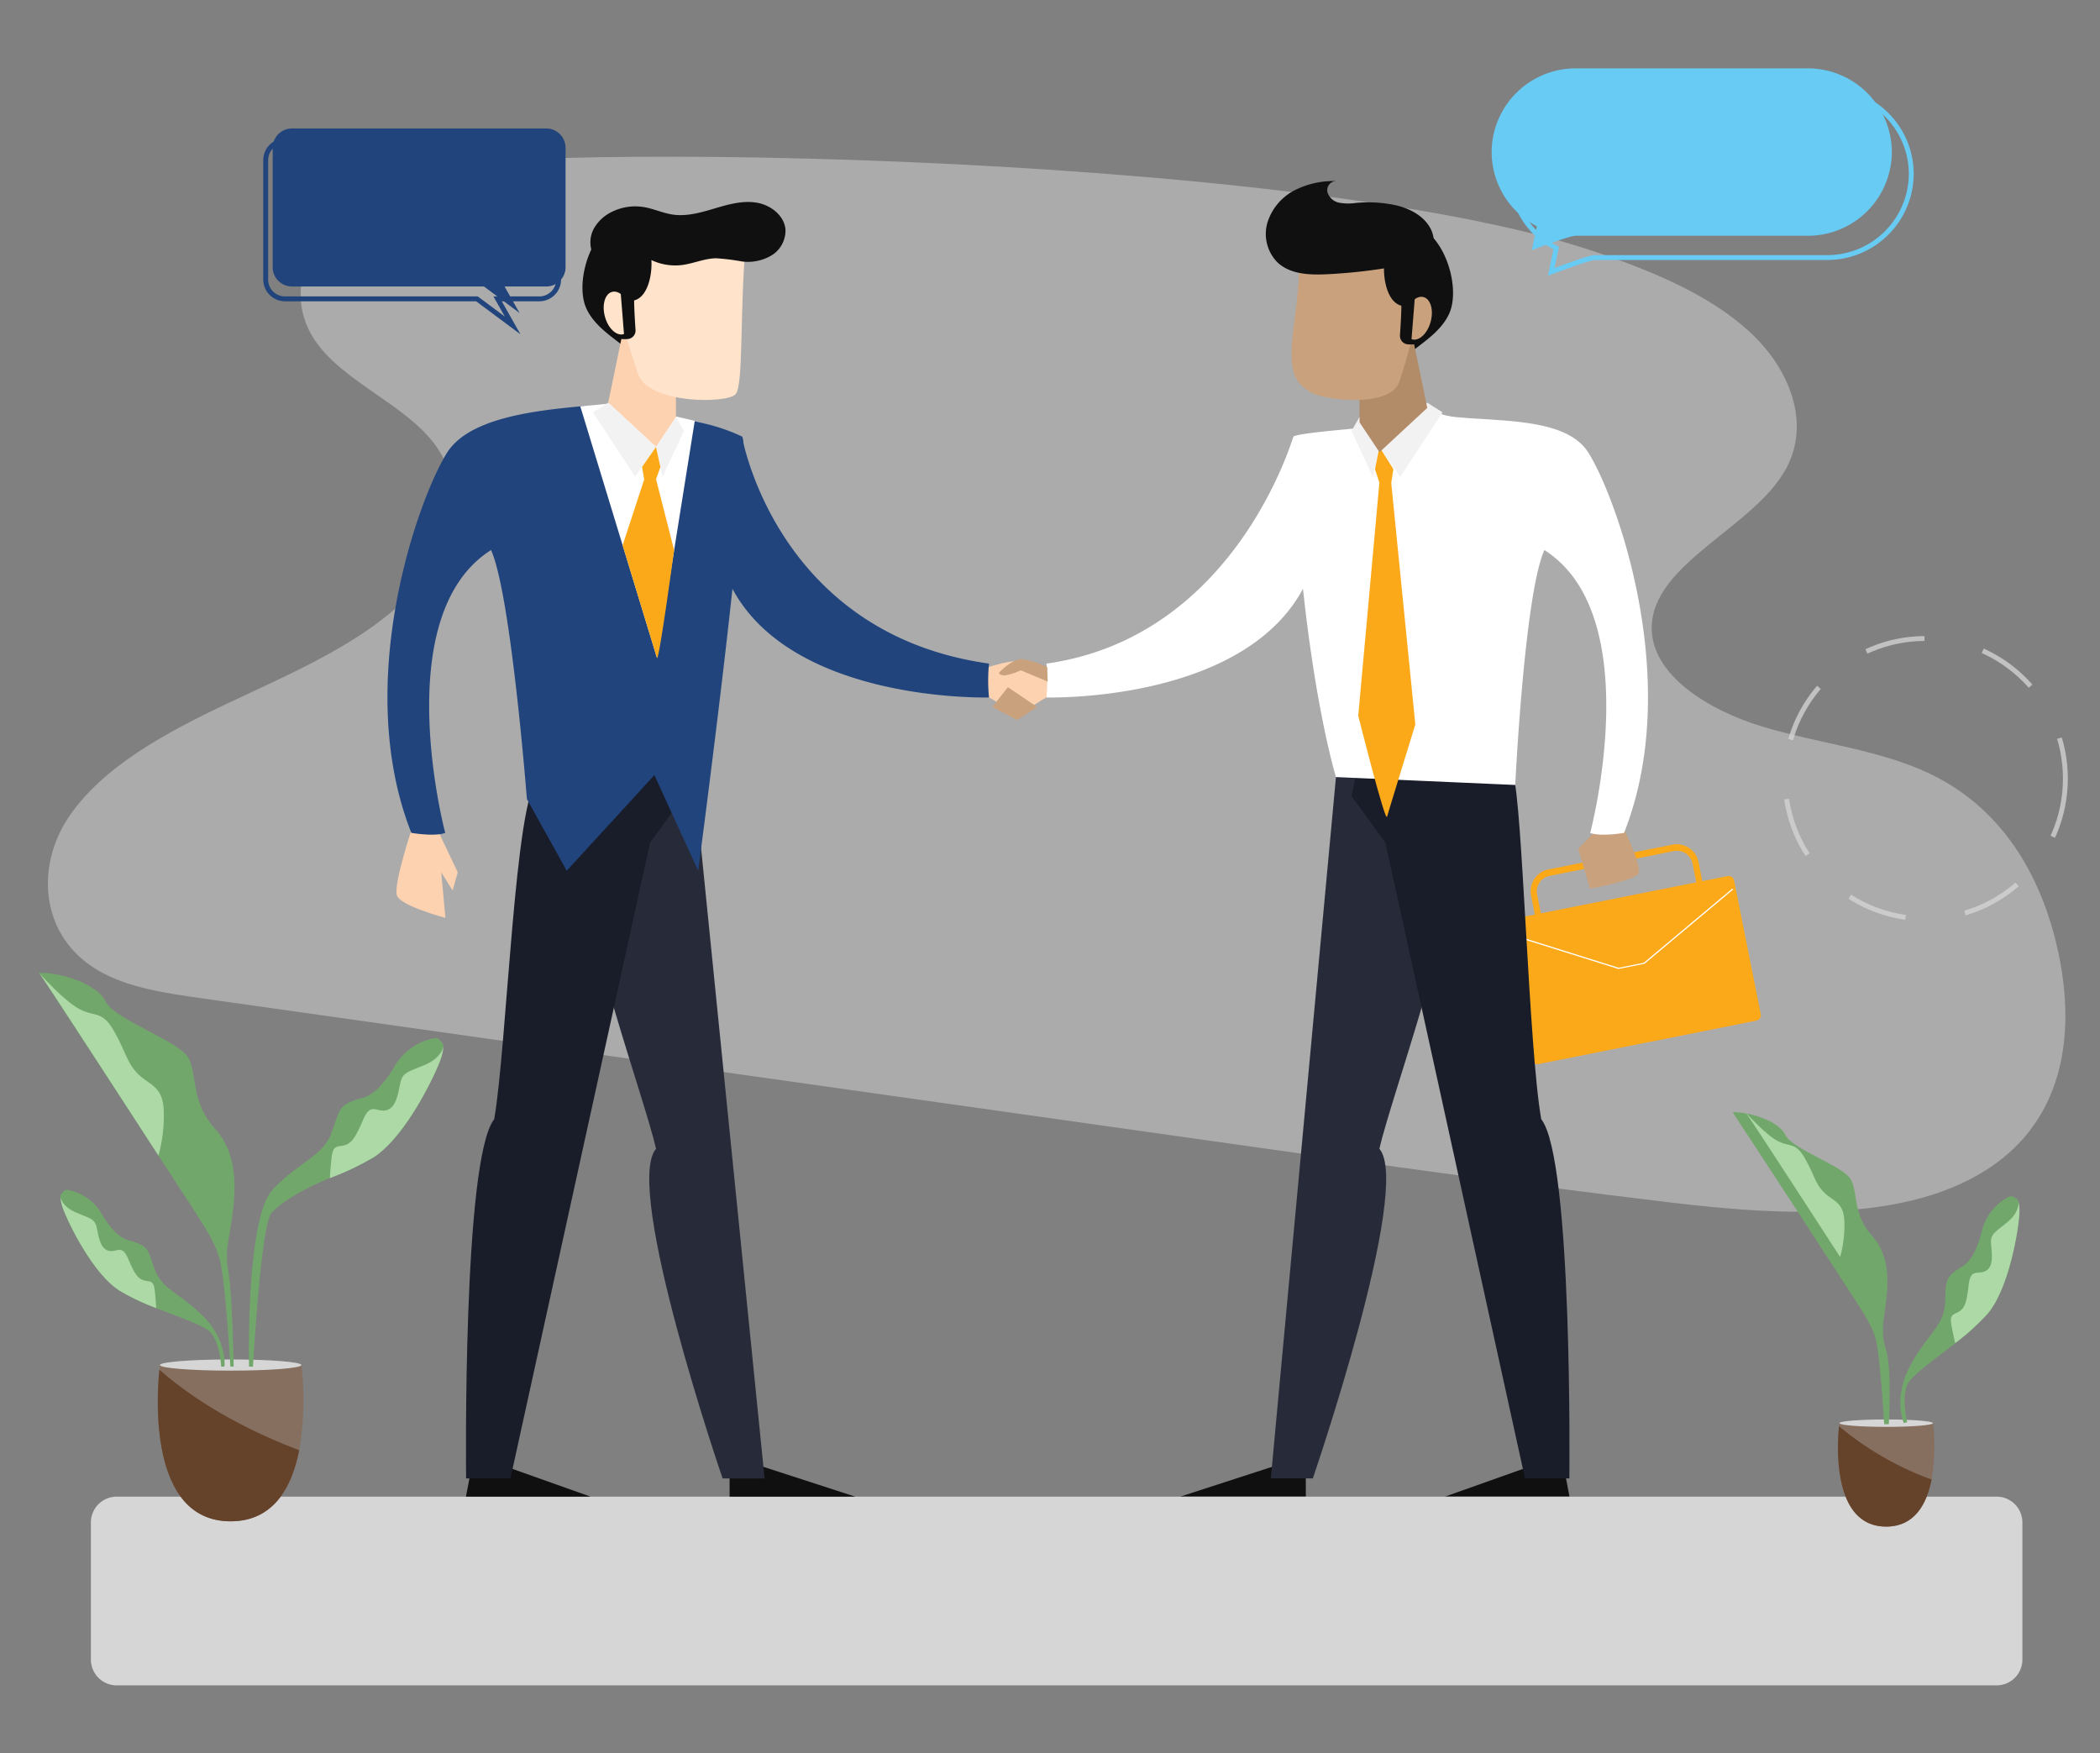
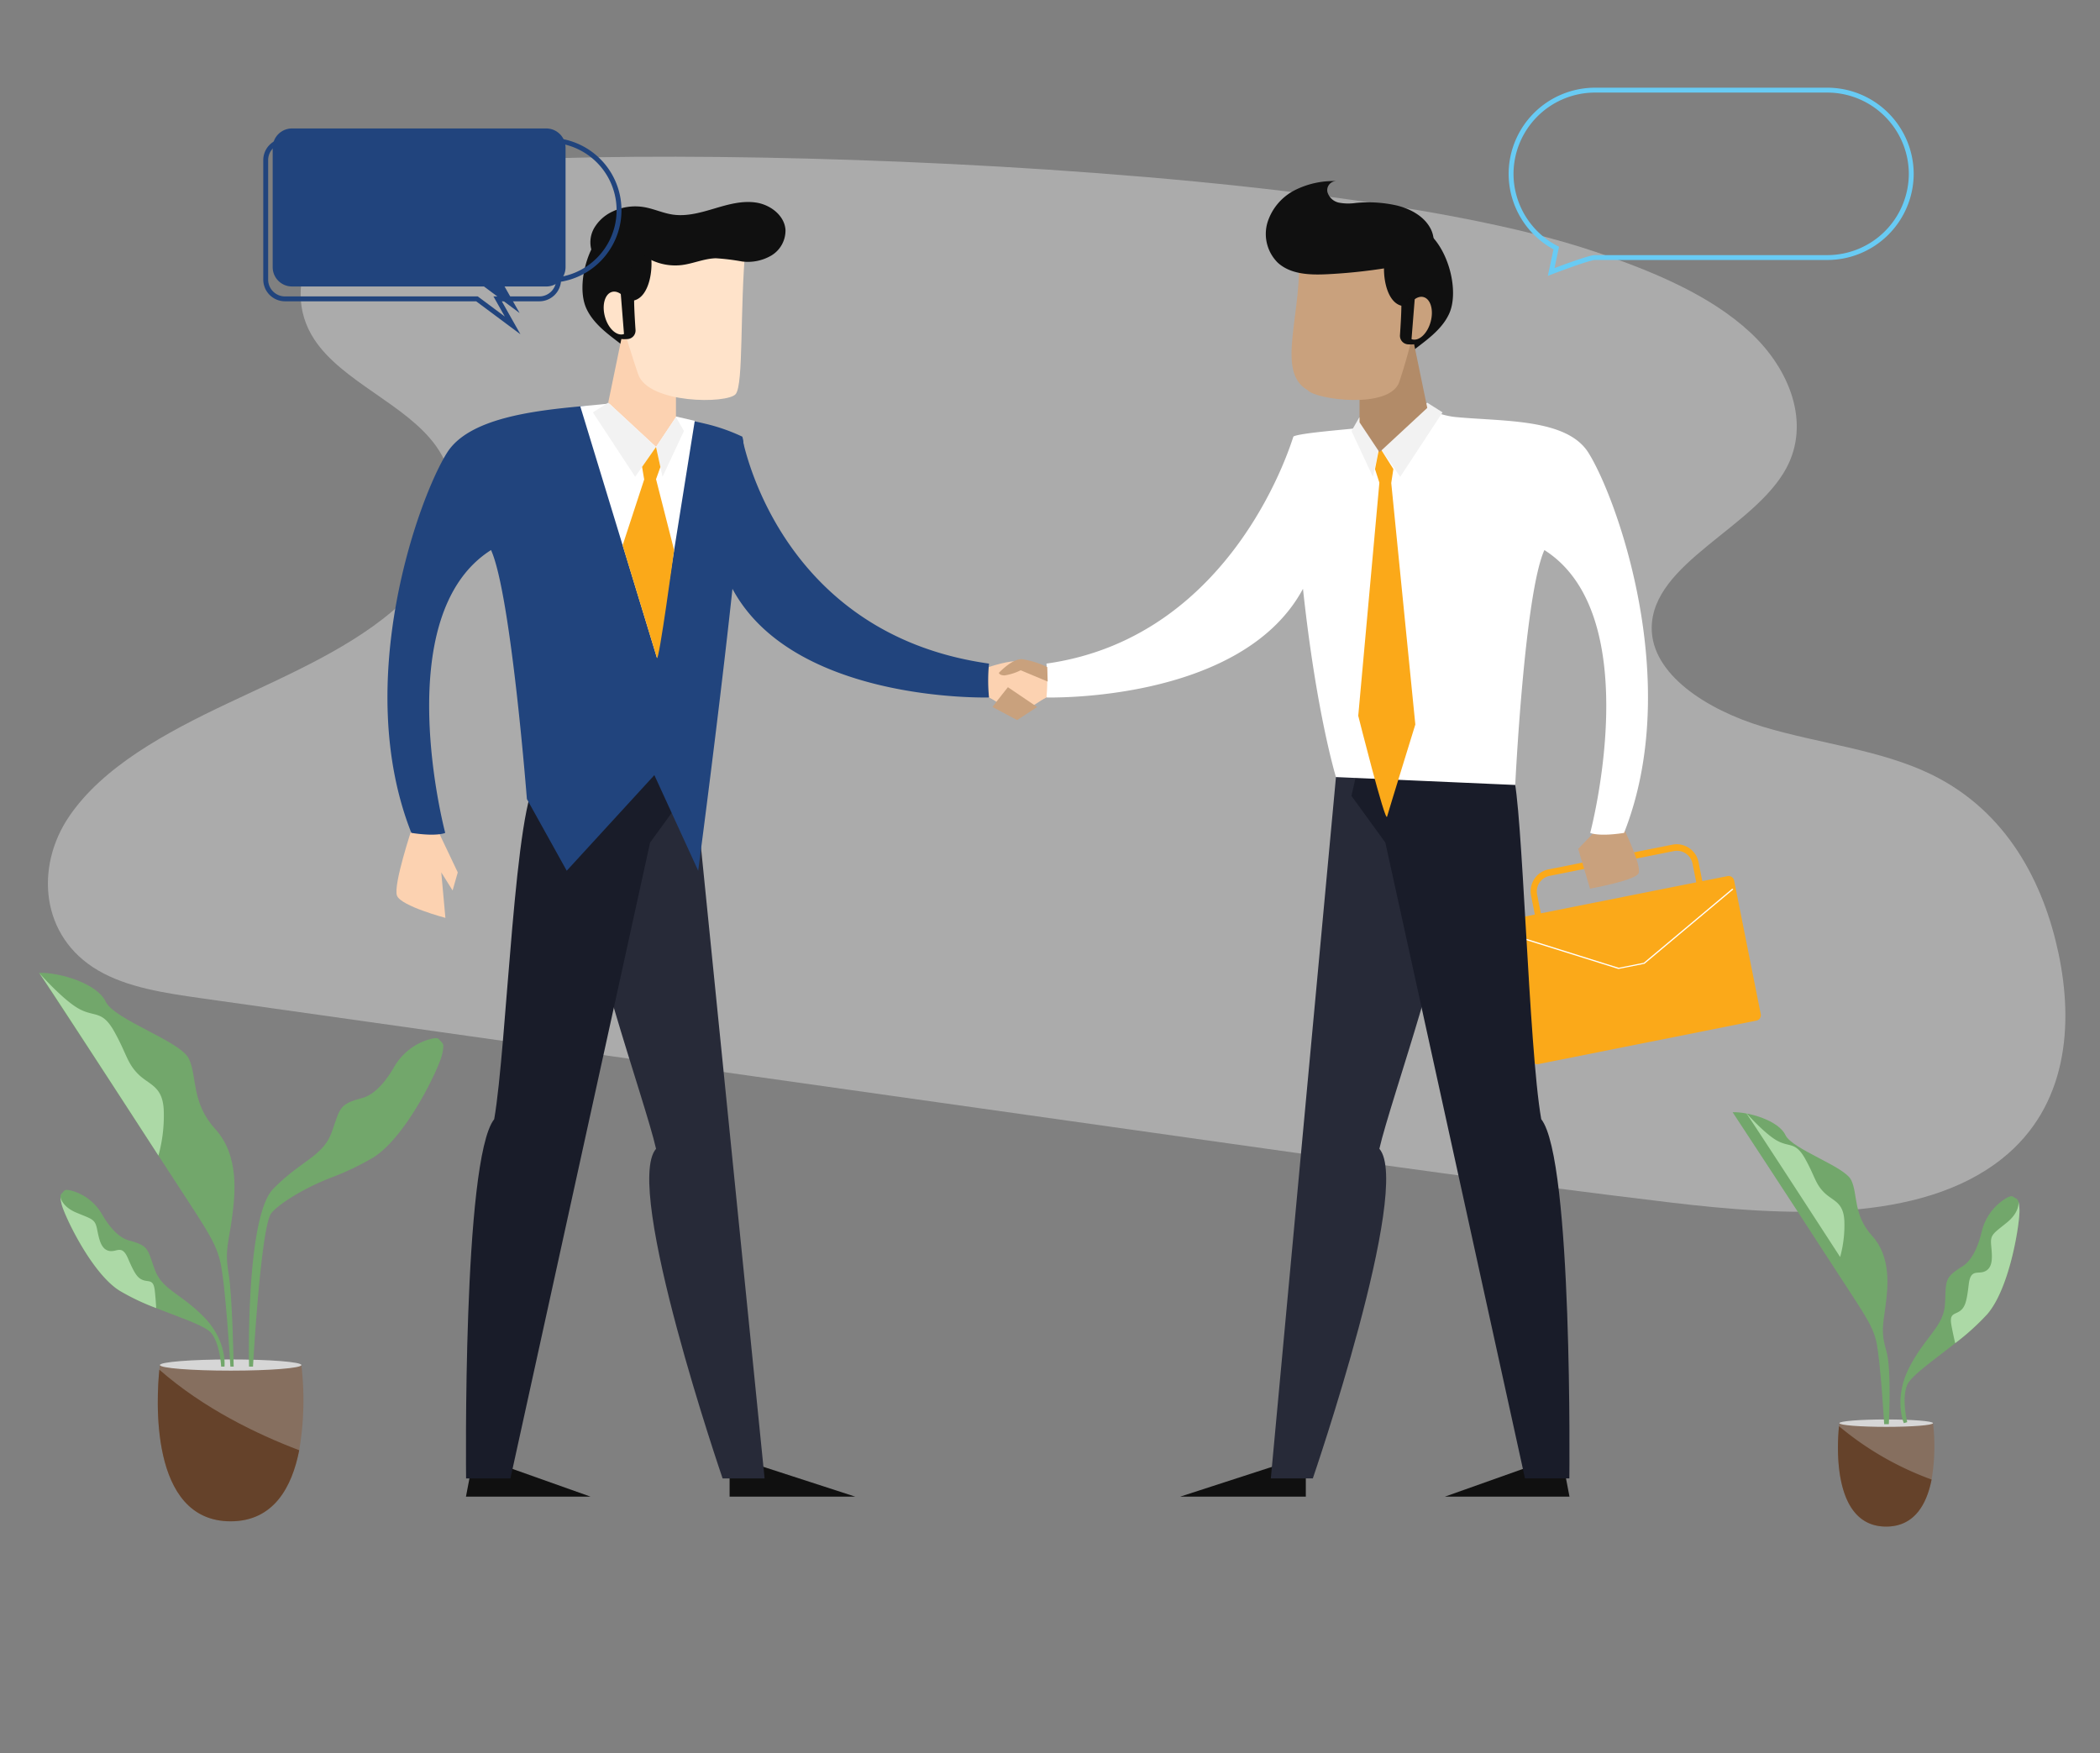
<svg xmlns="http://www.w3.org/2000/svg" width="430" height="359" viewBox="0 0 430 359">
  <rect x="0" y="0" width="430" height="359" fill="#808080" stroke="none" />
  <defs>
    <clipPath id="clip-Insurance_Adjuster_Illustration">
      <rect width="430" height="359" />
    </clipPath>
  </defs>
  <g id="Insurance_Adjuster_Illustration" clip-path="url(#clip-Insurance_Adjuster_Illustration)">
    <g id="business-deal" transform="translate(8 14)">
      <g id="Group_18259" data-name="Group 18259" transform="translate(357.527 116.744)">
-         <ellipse id="Ellipse_64" data-name="Ellipse 64" cx="28.693" cy="28.693" rx="28.693" ry="28.693" fill="none" stroke="#c1c1c1" stroke-miterlimit="10" stroke-width="1" stroke-dasharray="12.278 12.278" />
-       </g>
+         </g>
      <g id="Group_18260" data-name="Group 18260" transform="translate(1.813 18.091)" opacity="0.5">
        <path id="Path_11701" data-name="Path 11701" d="M350.466,228.007c11.759,3.985,23.448,8.847,31.675,16.482s12.346,18.611,7.411,27.8c-6.591,12.269-27.474,19.4-27.572,32.695-.069,9.52,11.261,16.784,22.7,20.246s24.1,4.707,34.505,9.764c15.7,7.631,23.061,22.4,26.075,36.577,3.128,14.716,1.86,31.471-11.571,42.149-16.694,13.272-44.307,11.775-67.942,8.945-31.54-3.777-62.942-8.214-94.335-12.648q-103.235-14.585-206.47-29.175c-7.378-1.044-15.058-2.182-21.054-5.677-11.906-6.938-12.917-21.262-6-31.487S57.618,326.5,70.336,320.487s26.144-11.7,35.672-20.577,14.263-22.021,7.056-32.128c-6.106-8.561-19.227-13.137-24.945-21.858-7.537-11.49,1.134-26.165,14.81-33.5S288.34,206.945,350.466,228.007Z" transform="translate(-33.585 -208.526)" fill="#d6d6d6" />
      </g>
      <g id="Group_18265" data-name="Group 18265" transform="translate(194.511 23.07)">
        <g id="Group_18262" data-name="Group 18262" transform="translate(105.696 135.787)">
          <path id="Path_11702" data-name="Path 11702" d="M810.749,560.191l-5.2,1.036-.746-3.74a4.574,4.574,0,0,0-5.249-3.752l-25.634,5.115a4.572,4.572,0,0,0-3.41,5.478l.746,3.74-5.2,1.036a1.14,1.14,0,0,0-.848,1.358l5.445,27.307a1.14,1.14,0,0,0,1.305.93l44.7-8.916a1.14,1.14,0,0,0,.848-1.358l-5.445-27.307A1.152,1.152,0,0,0,810.749,560.191Zm-6.44,1.285-31.822,6.346-.746-3.74a3.263,3.263,0,0,1,2.435-3.911l25.634-5.115a3.269,3.269,0,0,1,3.752,2.68Z" transform="translate(-765.184 -553.654)" fill="#fba919" />
          <g id="Group_18261" data-name="Group 18261" transform="translate(0.545 9.114)">
            <path id="Path_11703" data-name="Path 11703" d="M794.5,591.381l-5.339,1.065-22.641-7.093.151-.216,22.547,7.064,5.135-1.024L812.466,576l.22.143Z" transform="translate(-766.52 -576)" fill="#fff" />
          </g>
        </g>
        <path id="Path_11704" data-name="Path 11704" d="M517.88,463.057s-4.915-1.619-5.881-1.052-5.959,7.28-5.959,7.28l6.685,3.19,7.57-4.911Z" transform="translate(-506.04 -363.527)" fill="#fcd2b1" />
        <path id="Path_11705" data-name="Path 11705" d="M810.993,544.984s4.005,8.117,3.165,9.564-9.911,3.083-9.911,3.083l-2.427-8.141,4.327-4.511h4.845Z" transform="translate(-681.181 -412.731)" fill="#c9a17d" />
        <path id="Path_11706" data-name="Path 11706" d="M623.152,864.43l-21.132,6.856h25.724V864.43Z" transform="translate(-562.873 -601.888)" fill="#101010" />
        <path id="Path_11707" data-name="Path 11707" d="M754.22,864.43l-19.3,6.856h25.508l-1.309-6.856Z" transform="translate(-641.568 -601.888)" fill="#101010" />
        <path id="Path_11708" data-name="Path 11708" d="M660.857,516.8,647.52,660.414h8.6s20.45-59.614,13.627-67.5c2.194-9.768,16.164-48.467,12.938-52.6s-9.14-25.7-9.14-25.7Z" transform="translate(-589.815 -394.748)" fill="#272a38" />
        <path id="Path_11709" data-name="Path 11709" d="M688.02,518.748l6.934,9.548,28.591,130.2h9.083s.755-65.316-5.755-73.563c-2.6-14.757-3.834-64.953-5.755-70.455-8.679-.432-31.467-3.108-31.467-3.108Z" transform="translate(-613.797 -392.829)" fill="#191c29" />
        <path id="Path_11710" data-name="Path 11710" d="M645.81,343.973c-4.429-6.958-17.265-6.318-27.07-7.24-2.839-.265-5.208-1.46-7.223-1.733l-13.349,4.022c-.767.163-11.494.95-12.721,1.689-.147.171-11.767,41.056-50.575,46.5a35.639,35.639,0,0,1,0,6.934s39.967,1.158,52.529-22.253c2.757,25.643,6.754,38.556,6.754,38.556l36.708,1.615s1.893-39.123,5.971-48.1c21.209,13.46,9.381,57.917,9.381,57.917s1.631.816,6.934,0C665.387,390.878,651.52,352.946,645.81,343.973Z" transform="translate(-523.111 -288.395)" fill="#fff" />
        <path id="Path_11711" data-name="Path 11711" d="M702.02,341.075l4.274,6.1,8.663-13.186L711.809,332Z" transform="translate(-622.086 -286.618)" fill="#f2f2f2" />
        <path id="Path_11712" data-name="Path 11712" d="M693.73,345.368l-1.33,6.1-4.38-9.373,1.631-2.847Z" transform="translate(-613.797 -290.911)" fill="#f2f2f2" />
        <path id="Path_11713" data-name="Path 11713" d="M694.844,358.788l.893,2.761L691.41,409.29s5.527,22,5.9,20.654,5.788-18.872,5.788-18.872l-4.931-49.454.432-2.859-2.855-4.519Z" transform="translate(-615.804 -299.787)" fill="#fba919" />
        <g id="Group_18264" data-name="Group 18264" transform="translate(56.695)">
          <path id="Path_11714" data-name="Path 11714" d="M704.743,246.32c4.487,3.671,6.526,12.236,4.487,16.723s-7.342,6.934-9.381,9.381a40.981,40.981,0,0,0-9.789-8.157l2.855-12.236,5.71-2.855Z" transform="translate(-671.7 -235.884)" fill="#101010" />
          <path id="Path_11715" data-name="Path 11715" d="M692.06,299.735v10.6l4.079,6.118,9.789-9.075L702.053,288.6Z" transform="translate(-672.884 -260.92)" fill="#b28b68" />
          <path id="Path_11716" data-name="Path 11716" d="M659.319,251.764c1.142,12.689-4.927,24.978,1.9,28.844,1.525,1.921,16.878,4.038,18.782-1.729s6.758-22.115,2.945-27.115S659.319,251.764,659.319,251.764Z" transform="translate(-652.668 -237.791)" fill="#c9a17d" />
          <path id="Path_11717" data-name="Path 11717" d="M704.633,258.32c-.816,3.263,0,9.381,3.263,10.2,0,1.558-.167,4.279-.285,6.045a1.752,1.752,0,0,0,1.652,1.868c.767.041,1.489.033,1.489-.163,0-.408,2.447-17.946,2.447-17.946Z" transform="translate(-680.155 -242.99)" fill="#101010" />
          <ellipse id="Ellipse_65" data-name="Ellipse 65" cx="4.487" cy="2.72" rx="4.487" ry="2.72" transform="translate(27.327 31.723) rotate(-74.984)" fill="#c9a17d" />
          <path id="Path_11718" data-name="Path 11718" d="M713.468,278.767l-.408,7.342,2.039.408.816-10.2Z" transform="translate(-685.319 -253.648)" fill="#101010" />
          <g id="Group_18263" data-name="Group 18263">
            <path id="Path_11719" data-name="Path 11719" d="M678.235,236.839a111.4,111.4,0,0,1-20.622,2.977c-3.585.179-7.57.041-10.188-2.415a8.287,8.287,0,0,1-2.056-8.182,11.2,11.2,0,0,1,5.576-6.6,17.6,17.6,0,0,1,8.573-1.872,1.858,1.858,0,0,0-1.876,2.223,3.105,3.105,0,0,0,2.382,2.194,10.449,10.449,0,0,0,3.4.061,26.3,26.3,0,0,1,8.516.538c2.769.7,5.527,2.2,6.84,4.743s.608,6.208-1.982,7.415" transform="translate(-645.045 -220.733)" fill="#101010" />
          </g>
        </g>
      </g>
-       <path id="Path_11720" data-name="Path 11720" d="M60.446,881.24H445.37a5.285,5.285,0,0,1,5.286,5.286V914.6a5.285,5.285,0,0,1-5.286,5.286H60.446A5.285,5.285,0,0,1,55.16,914.6V886.526A5.285,5.285,0,0,1,60.446,881.24Z" transform="translate(-44.547 -588.771)" fill="#d6d6d6" />
      <g id="Group_18268" data-name="Group 18268" transform="translate(71.335 27.36)">
        <path id="Path_11721" data-name="Path 11721" d="M502.325,463.057s4.919-1.619,5.881-1.052,5.959,7.28,5.959,7.28l-6.685,3.19-7.57-4.911Z" transform="translate(-379.234 -367.817)" fill="#fcd2b1" />
        <path id="Path_11722" data-name="Path 11722" d="M211.827,544.99s-4.005,11.95-3.165,14.088,9.911,4.54,9.911,4.54l-.844-9.312,2.321,3.7,1.056-3.7-4.429-9.312h-4.85Z" transform="translate(-206.708 -417.026)" fill="#fcd2b1" />
        <path id="Path_11723" data-name="Path 11723" d="M380.407,864.43l21.132,6.856H375.81V864.43Z" transform="translate(-305.75 -606.177)" fill="#101010" />
        <path id="Path_11724" data-name="Path 11724" d="M249.658,864.43l19.3,6.856H243.45l1.309-6.856Z" transform="translate(-227.375 -606.177)" fill="#101010" />
        <path id="Path_11725" data-name="Path 11725" d="M327.328,518.521l14.3,141.893h-8.6s-20.45-59.614-13.627-67.5c-2.194-9.768-16.164-48.467-12.937-52.6s9.14-25.7,9.14-25.7Z" transform="translate(-264.402 -399.037)" fill="#272a38" />
        <path id="Path_11726" data-name="Path 11726" d="M288.09,518.748l-6.934,9.548L252.564,658.5h-9.083s-.755-65.316,5.755-73.563c2.6-14.757,4.225-66.185,9-69.655,8.679-.432,28.22-3.907,28.22-3.907Z" transform="translate(-227.378 -397.119)" fill="#191c29" />
        <path id="Path_11727" data-name="Path 11727" d="M267.666,428.913l-8.973-19.578-17.946,19.578L232.59,414.23s-3.263-42.01-7.342-50.983c-21.209,13.46-9.381,57.917-9.381,57.917s-1.631.816-6.934,0c-12.236-31,1.631-68.929,7.342-77.9,4.429-6.958,17.44-8.52,27.245-9.442,2.839-.265,6.836,2.011,8.851,1.738a65.191,65.191,0,0,1,16.865,1.848l.008,0a38.012,38.012,0,0,1,7.395,2.59C279.086,342.853,267.666,428.913,267.666,428.913Z" transform="translate(-204.038 -291.972)" fill="#21447d" />
        <path id="Path_11728" data-name="Path 11728" d="M376.269,349s6.934,40.379,50.575,46.5a35.639,35.639,0,0,0,0,6.934s-42.01,1.224-53.43-24.064C369.743,354.3,376.269,349,376.269,349Z" transform="translate(-303.668 -300.974)" fill="#21447d" />
        <path id="Path_11729" data-name="Path 11729" d="M324.284,335.728l-7.741,48.532-15.7-51.505c2.839-.265,5.408-.481,7.423-.755Z" transform="translate(-261.358 -290.908)" fill="#fff" />
        <g id="Group_18267" data-name="Group 18267" transform="translate(39.93)">
          <path id="Path_11730" data-name="Path 11730" d="M307.216,243.67c-4.487,3.671-6.526,12.236-4.487,16.723s7.342,6.934,9.381,9.381a40.981,40.981,0,0,1,9.789-8.157l-2.855-12.236-5.71-2.855Z" transform="translate(-301.937 -238.604)" fill="#101010" />
          <path id="Path_11731" data-name="Path 11731" d="M328.747,297.085v10.6l-4.079,6.118-9.789-9.075,3.875-18.782Z" transform="translate(-309.601 -263.64)" fill="#fcd2b1" />
          <path id="Path_11732" data-name="Path 11732" d="M344.988,249.249c-1.224,13.46-.408,28.551-2.039,30.59S325,281.878,322.963,275.76s-7.342-21.209-3.263-26.511S344.988,249.249,344.988,249.249Z" transform="translate(-311.566 -240.512)" fill="#ffe3ca" />
          <path id="Path_11733" data-name="Path 11733" d="M323.445,255.67c.816,3.263,0,9.381-3.263,10.2,0,1.558.167,4.279.286,6.045a1.752,1.752,0,0,1-1.652,1.868c-.767.041-1.489.033-1.489-.163,0-.408-2.447-17.946-2.447-17.946Z" transform="translate(-309.601 -245.71)" fill="#101010" />
          <ellipse id="Ellipse_66" data-name="Ellipse 66" cx="2.72" cy="4.487" rx="2.72" ry="4.487" transform="translate(3.429 19.115) rotate(-15.016)" fill="#ffe3ca" />
          <path id="Path_11734" data-name="Path 11734" d="M323.327,276.117l.408,7.342-2.039.408-.816-10.2Z" transform="translate(-313.154 -256.368)" fill="#101010" />
          <g id="Group_18266" data-name="Group 18266" transform="translate(1.615)">
            <path id="Path_11735" data-name="Path 11735" d="M316.23,241.8a11.388,11.388,0,0,0,8.414,2.362c2.349-.3,4.58-1.33,6.946-1.387a45.541,45.541,0,0,1,5.384.661A9.509,9.509,0,0,0,343,242.189a5.973,5.973,0,0,0,2.855-5.245c-.208-2.908-3.026-5.082-5.906-5.555s-5.792.351-8.59,1.183-5.7,1.68-8.582,1.26c-2.019-.294-3.907-1.2-5.922-1.538a10.774,10.774,0,0,0-6.465.938,8.434,8.434,0,0,0-3.675,3.3,5.857,5.857,0,0,0-.506,4.833,6.022,6.022,0,0,0,3.014,3.21,9.437,9.437,0,0,0,4.38.877Z" transform="translate(-305.897 -231.25)" fill="#101010" />
          </g>
        </g>
        <path id="Path_11736" data-name="Path 11736" d="M320.1,341.075l-4.27,6.1L307.17,333.99l3.145-1.99Z" transform="translate(-265.106 -290.908)" fill="#f2f2f2" />
        <path id="Path_11737" data-name="Path 11737" d="M338.88,345.368l1.33,6.1,4.385-9.373-1.636-2.847Z" transform="translate(-283.883 -295.201)" fill="#f2f2f2" />
        <path id="Path_11738" data-name="Path 11738" d="M329.843,358.353l-.893,2.492,3.7,14.532s-3.149,23.273-3.52,22.057-7.023-23.044-7.023-23.044l4.417-13.484-.432-2.578,2.855-4.079Z" transform="translate(-273.953 -304.083)" fill="#fba919" />
      </g>
      <path id="Path_11739" data-name="Path 11739" d="M507.8,478.91c.787-1.1,3.153-4.05,3.153-4.05l5.987,4.05-4.095,2.68Z" transform="translate(-312.571 -348.14)" fill="#c9a17d" />
      <path id="Path_11740" data-name="Path 11740" d="M520.9,462.4a18.022,18.022,0,0,0-5.127-1.619c-2.06-.131-4.772,2.8-4.772,2.8s.086.526,1.183.526a11.338,11.338,0,0,0,3.283-1.052l5.527,2.317Z" transform="translate(-314.466 -339.803)" fill="#c9a17d" />
      <g id="Group_18269" data-name="Group 18269" transform="translate(297.432 0)">
-         <path id="Path_11741" data-name="Path 11741" d="M823.174,164.17H775.531a17.2,17.2,0,0,0-17.151,17.139h0a17.18,17.18,0,0,0,9.255,15.2l-1.04,4.89s7.7-2.949,8.936-2.949h47.643a17.2,17.2,0,0,0,17.151-17.139h0A17.2,17.2,0,0,0,823.174,164.17Z" transform="translate(-758.38 -164.17)" fill="#68cbf4" />
        <path id="Path_11742" data-name="Path 11742" d="M832.924,175.1H785.281a17.2,17.2,0,0,0-17.151,17.139h0a17.18,17.18,0,0,0,9.254,15.2l-1.04,4.89s7.7-2.949,8.936-2.949h47.643a17.2,17.2,0,0,0,17.151-17.139h0A17.2,17.2,0,0,0,832.924,175.1Z" transform="translate(-764.153 -170.642)" fill="none" stroke="#68cbf4" stroke-miterlimit="10" stroke-width="1" />
      </g>
      <g id="Group_18270" data-name="Group 18270" transform="translate(46.407 12.305)">
        <path id="Path_11743" data-name="Path 11743" d="M202.449,194.34H150.36a3.953,3.953,0,0,0-3.94,3.94v24.476a3.953,3.953,0,0,0,3.94,3.94h39.318l7.3,5.437L193.9,226.7h8.549a3.953,3.953,0,0,0,3.94-3.94V198.28A3.954,3.954,0,0,0,202.449,194.34Z" transform="translate(-144.992 -194.34)" fill="#21447d" />
-         <path id="Path_11744" data-name="Path 11744" d="M198.953,200.56H146.86a3.953,3.953,0,0,0-3.94,3.94v24.476a3.953,3.953,0,0,0,3.94,3.94h39.318l7.3,5.437-3.071-5.437h8.549a3.953,3.953,0,0,0,3.94-3.94V204.5A3.953,3.953,0,0,0,198.953,200.56Z" transform="translate(-142.92 -198.023)" fill="none" stroke="#21447d" stroke-miterlimit="10" stroke-width="1" />
+         <path id="Path_11744" data-name="Path 11744" d="M198.953,200.56H146.86a3.953,3.953,0,0,0-3.94,3.94v24.476a3.953,3.953,0,0,0,3.94,3.94h39.318l7.3,5.437-3.071-5.437h8.549a3.953,3.953,0,0,0,3.94-3.94A3.953,3.953,0,0,0,198.953,200.56Z" transform="translate(-142.92 -198.023)" fill="none" stroke="#21447d" stroke-miterlimit="10" stroke-width="1" />
      </g>
      <g id="Group_18272" data-name="Group 18272" transform="translate(0 185.204)">
        <path id="Path_11745" data-name="Path 11745" d="M103.656,847.167c8.843,0,12.575-7.06,14.043-14.553a61.2,61.2,0,0,0,.441-17.444H89.172s-.045.343-.11.954C88.524,821.443,86.778,847.167,103.656,847.167Z" transform="translate(-64.431 -734.853)" fill="#866f5f" />
        <path id="Path_11746" data-name="Path 11746" d="M89.8,813.506c0,.632,6.485,1.146,14.487,1.146s14.487-.514,14.487-1.146-6.485-1.146-14.487-1.146S89.8,812.874,89.8,813.506Z" transform="translate(-65.059 -733.189)" fill="#d6d6d6" />
        <path id="Path_11747" data-name="Path 11747" d="M29.14,618.254s15.279,23.244,24.443,37.43S65.15,672.815,66.24,677.4s2.072,21.495,2.072,21.495h.677s-.237-14.357-1.06-19.186c-.8-4.67.057-6.346.714-11.257s1.529-12.766-3.438-18.223-3.654-10.8-5.4-14.4-15.279-7.966-17.024-11.677S33.4,618.144,29.14,618.254Z" transform="translate(-29.14 -618.251)" fill="#72a76b" />
        <path id="Path_11748" data-name="Path 11748" d="M29.14,618.26s4.8,5.457,8.076,7.313,4.8.216,7.309,4.69,2.606,6.44,4.9,8.728,5.025,2.4,5.245,7.419a30.615,30.615,0,0,1-1.089,9.275S30.123,619.459,29.14,618.26Z" transform="translate(-29.14 -618.256)" fill="#acd9a6" />
        <path id="Path_11749" data-name="Path 11749" d="M73.452,763.429h-.685s-.2-4.646-2.052-6.9c-1.191-1.456-6.249-3.108-11.245-5.09a46.711,46.711,0,0,1-7.55-3.593c-5.812-3.691-11.351-15.585-11.824-17.705a7.142,7.142,0,0,1-.237-1.493v-.008c.012-.571.294-.657.783-1.232.237-.277.942-.184,1.807.082a10.37,10.37,0,0,1,5.93,4.748c1.211,2.1,3.149,4.719,5.523,5.355,4.1,1.093,3.761,1.774,5.274,5.947s5.323,4.854,10.107,9.772S73.452,763.429,73.452,763.429Z" transform="translate(-35.487 -682.786)" fill="#72a76b" />
        <path id="Path_11750" data-name="Path 11750" d="M59.47,753.482a46.711,46.711,0,0,1-7.55-3.593C46.108,746.2,40.569,734.3,40.1,732.183a7.142,7.142,0,0,1-.237-1.493c.016.139.286,2.023,3.316,3.275,3.141,1.3,3.756,1.3,4.168,3.279s.755,4.1,2.394,4.511,2.667-1.436,3.96,1.57,1.921,4.034,3.112,4.442,2.1-.2,2.366,2.121C59.335,751.308,59.425,752.654,59.47,753.482Z" transform="translate(-35.487 -684.83)" fill="#acd9a6" />
        <path id="Path_11751" data-name="Path 11751" d="M134.5,718.31h.812s1.587-28.775,3.769-31.447c1.407-1.725,6.057-4.813,11.979-7.162A55.779,55.779,0,0,0,160,675.448c6.885-4.372,13.443-18.46,14.006-20.972a8.369,8.369,0,0,0,.281-1.77V652.7c-.016-.677-.351-.779-.926-1.456-.277-.33-1.118-.216-2.141.1a12.272,12.272,0,0,0-7.023,5.625c-1.436,2.484-3.732,5.592-6.542,6.342-4.858,1.3-4.454,2.1-6.249,7.044s-6.306,5.747-11.971,11.575S134.5,718.31,134.5,718.31Z" transform="translate(-91.506 -637.667)" fill="#72a76b" />
-         <path id="Path_11752" data-name="Path 11752" d="M175.14,682.117a55.778,55.778,0,0,0,8.945-4.254c6.885-4.372,13.443-18.46,14.006-20.972a8.369,8.369,0,0,0,.281-1.77c-.02.167-.339,2.394-3.924,3.875-3.72,1.534-4.45,1.534-4.935,3.887s-.893,4.858-2.835,5.343-3.157-1.7-4.695,1.86-2.272,4.776-3.687,5.261-2.488-.245-2.8,2.512C175.3,679.543,175.193,681.138,175.14,682.117Z" transform="translate(-115.592 -640.082)" fill="#acd9a6" />
        <g id="Group_18271" data-name="Group 18271" transform="translate(24.309 81.271)">
          <path id="Path_11753" data-name="Path 11753" d="M103.656,848.553c8.843,0,12.575-7.06,14.043-14.553-8.667-3.287-19.582-8.553-28.636-16.49C88.524,822.829,86.778,848.553,103.656,848.553Z" transform="translate(-88.74 -817.51)" fill="#65422a" />
        </g>
      </g>
      <g id="Group_18274" data-name="Group 18274" transform="translate(346.772 213.743)">
        <path id="Path_11754" data-name="Path 11754" d="M942.107,865.521c5.853,0,8.32-4.674,9.3-9.634a40.619,40.619,0,0,0,.294-11.547H932.522s-.029.228-.073.632C932.09,848.5,930.935,865.521,942.107,865.521Z" transform="translate(-910.664 -780.665)" fill="#866f5f" />
        <path id="Path_11755" data-name="Path 11755" d="M932.93,843.249c0,.42,4.291.759,9.589.759s9.589-.339,9.589-.759-4.291-.759-9.589-.759S932.93,842.828,932.93,843.249Z" transform="translate(-911.076 -779.57)" fill="#d6d6d6" />
        <path id="Path_11756" data-name="Path 11756" d="M879.35,688.226s12.105,18.415,19.365,29.656,9.165,13.574,10.029,17.2,1.644,17.033,1.644,17.033h.95s.6-11.327-.518-15.042-.693-5.188-.171-9.079,1.211-10.115-2.725-14.438-2.9-8.557-4.279-11.412-12.105-6.31-13.488-9.25S882.723,688.14,879.35,688.226Z" transform="translate(-879.35 -688.223)" fill="#72a76b" />
        <path id="Path_11757" data-name="Path 11757" d="M885.84,688.23s3.805,4.323,6.4,5.792,3.805.171,5.792,3.716,2.064,5.1,3.887,6.917,3.981,1.9,4.156,5.877a24.361,24.361,0,0,1-.865,7.35S886.619,689.18,885.84,688.23Z" transform="translate(-883.193 -688.227)" fill="#acd9a6" />
        <path id="Path_11758" data-name="Path 11758" d="M964.293,776.88l.693-.208s-1.2-4.764-.016-7.607c.763-1.835,5.38-5.041,9.838-8.561a49.68,49.68,0,0,0,6.554-5.926c4.764-5.5,6.758-19.215,6.6-21.507a7.388,7.388,0,0,0-.212-1.583l0-.008c-.183-.575-.5-.575-1.166-1.007-.322-.212-1.012.1-1.8.632a10.973,10.973,0,0,0-4.564,6.6c-.591,2.492-1.758,5.735-3.964,7.093-3.818,2.353-3.267,2.937-3.536,7.619s-3.915,6.526-7.264,12.958S964.293,776.88,964.293,776.88Z" transform="translate(-929.228 -713.201)" fill="#72a76b" />
        <path id="Path_11759" data-name="Path 11759" d="M989.817,762.066a49.691,49.691,0,0,0,6.554-5.926c4.764-5.5,6.758-19.215,6.6-21.507a7.392,7.392,0,0,0-.212-1.583c.024.147.322,2.133-2.362,4.319-2.786,2.264-3.41,2.451-3.222,4.584s.481,4.38-1.056,5.294-3.132-.644-3.532,2.79-.718,4.662-1.8,5.441-2.186.428-1.754,2.863C989.3,759.822,989.613,761.213,989.817,762.066Z" transform="translate(-944.238 -714.766)" fill="#acd9a6" />
        <g id="Group_18273" data-name="Group 18273" transform="translate(21.57 64.307)">
          <path id="Path_11760" data-name="Path 11760" d="M942.107,866.438c5.853,0,8.32-4.674,9.3-9.634a63.022,63.022,0,0,1-18.954-10.914C932.09,849.414,930.935,866.438,942.107,866.438Z" transform="translate(-932.234 -845.89)" fill="#65422a" />
        </g>
      </g>
    </g>
  </g>
</svg>